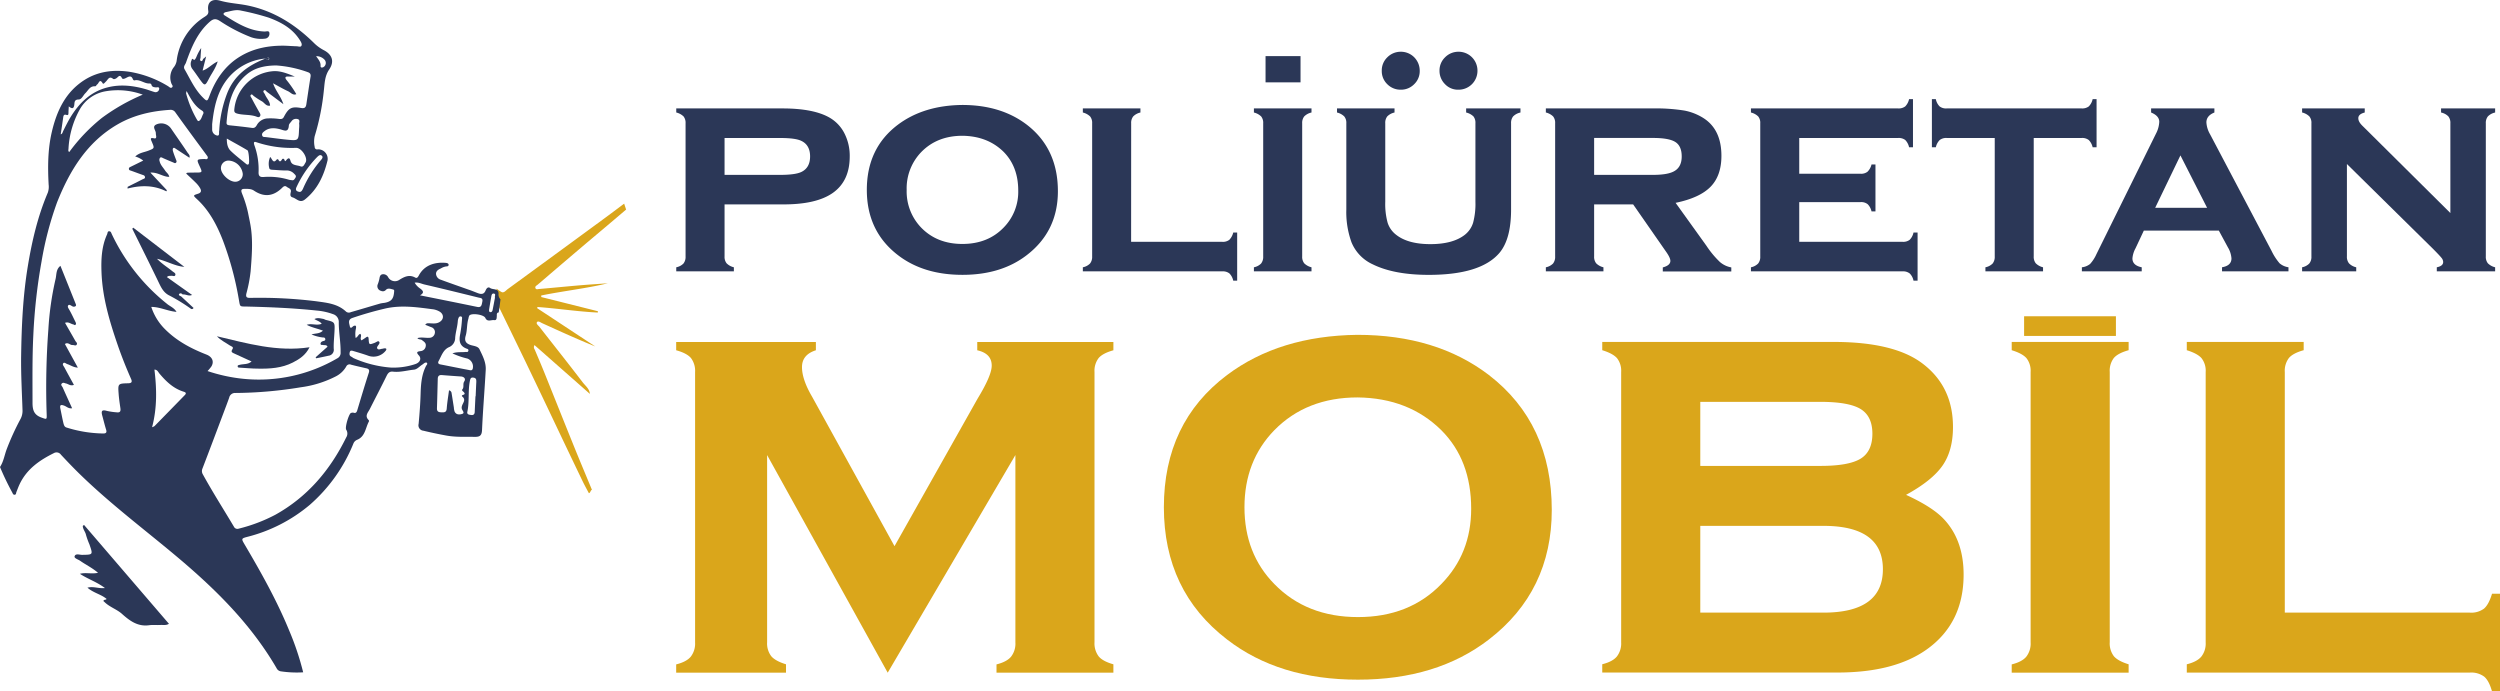
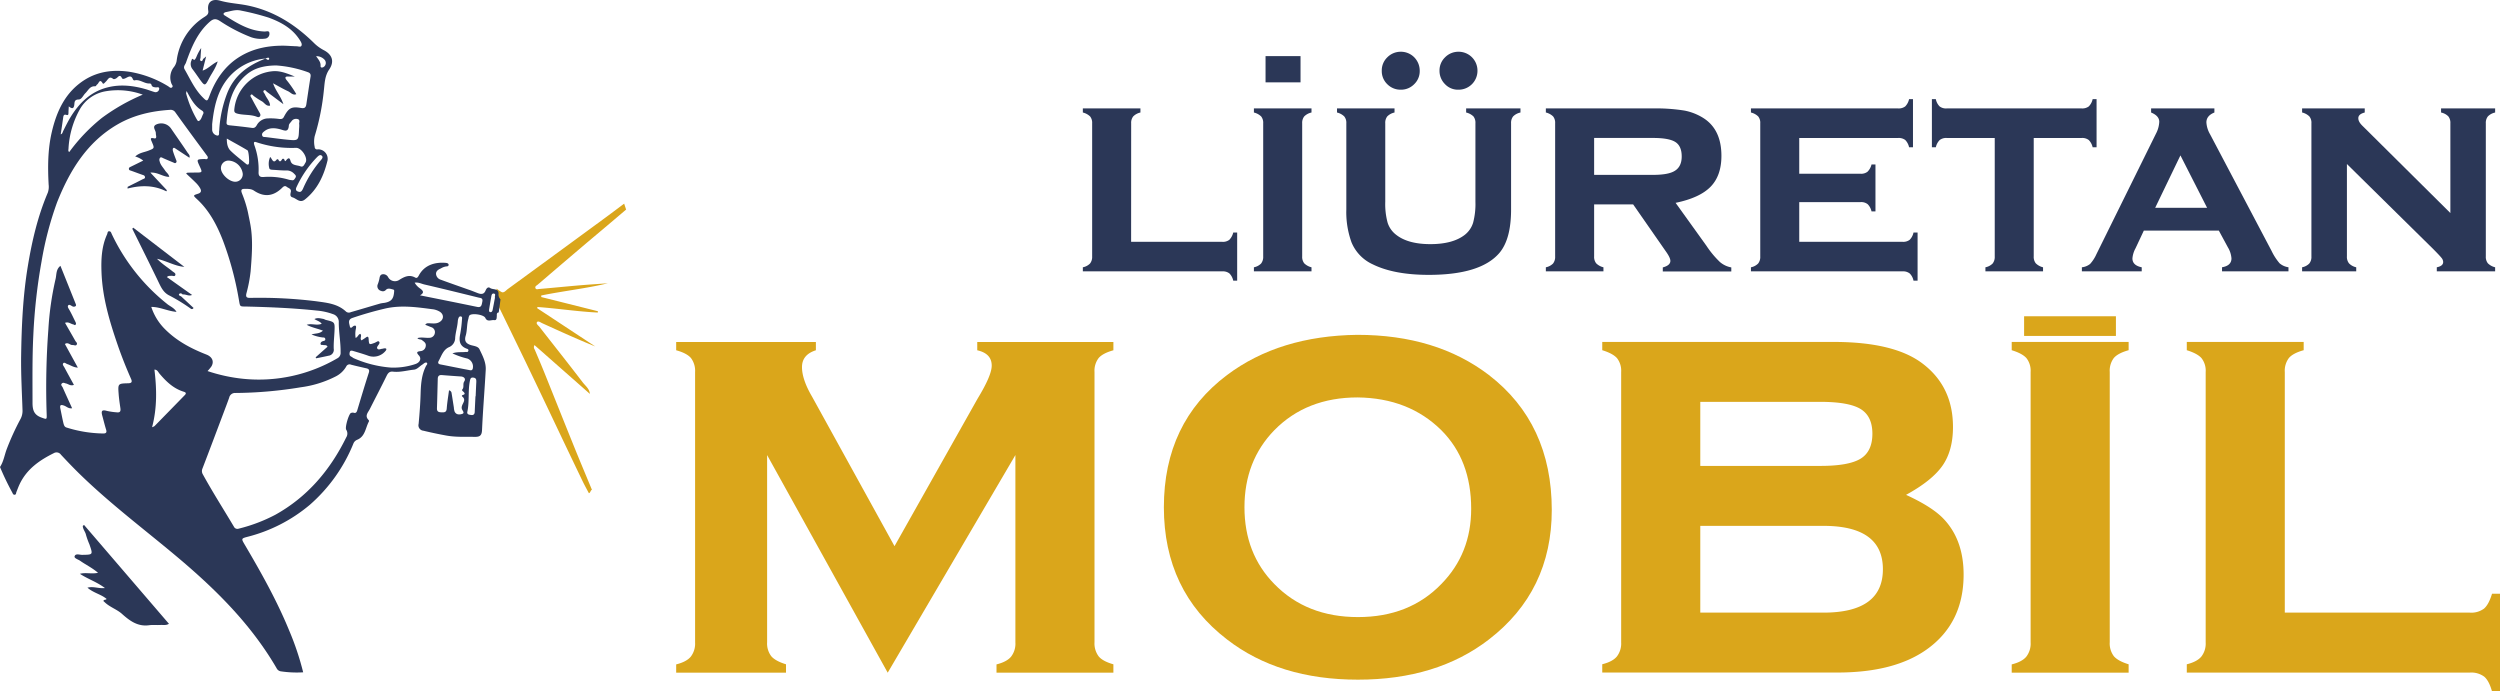
<svg xmlns="http://www.w3.org/2000/svg" viewBox="0 0 966.28 267.26">
  <defs>
    <style>.cls-1{fill:#daa61b;}.cls-2{fill:#2b3757;}</style>
  </defs>
  <g id="Layer_2" data-name="Layer 2">
    <g id="Layer_1-2" data-name="Layer 1">
      <path class="cls-1" d="M223.62,110.32c-5,.43-10.08.94-15.12,1.37-.52,0-1.26.39-1.54-.32s.46-1,.86-1.34q9.54-8.18,19.12-16.31C232,89.47,237,85.26,242,81c-.25-.76-.5-1.52-.76-2.29-2.78,2.08-5.55,4.18-8.36,6.23q-18.27,13.4-36.58,26.76c-.79.57-1.6,1.78-2.62,1.07a12.11,12.11,0,0,1-1.74-1.22c-.21,1.65-.44,3.3-.69,4.89.71-.08.82.57,1,1q5.46,11.18,10.88,22.38,6,12.47,11.94,25,5,10.54,10.07,21.08c.77,1.6,1.64,3.15,2.47,4.73.67-.19.57-1.08,1.18-1.31-2.23-5.4-4.5-10.77-6.69-16.18-3.93-9.7-7.79-19.42-11.7-29.12-1.21-3-2.5-6-3.74-8.94a1.47,1.47,0,0,1-.06-1.69L228,152.25c-.17-2-1.74-3.11-2.78-4.47-5.49-7.19-11.12-14.26-16.68-21.4-.43-.56-1.43-1.22-1-1.85s1.37.08,2,.38c6.79,3.09,13.58,6.19,20.53,9l-22.43-14.78c0-.16.06-.31.1-.47,7.77.55,15.51,1.78,23.3,2.14l.06-.5-21.9-5.49,0-.6c8.54-1.76,17.25-2.68,25.76-4.72C231.19,109.76,227.4,110,223.62,110.32Z" />
-       <path class="cls-2" d="M103.9,22.9a.48.48,0,0,0,0-.35c-.2-.4-.49-.26-.8-.15l-.77.3a1.68,1.68,0,0,1,.71.27C103.33,23.14,103.66,23.28,103.9,22.9Z" />
      <path class="cls-2" d="M192.69,113.64c.16-2.3-2.18-1.54-3.27-2.34-.82-.59-1.42.22-1.74,1-.62,1.53-1.74,1.48-3,1s-2.48-1-3.74-1.41c-3.51-1.25-7-2.45-10.53-3.76a2.55,2.55,0,0,1-1.88-2.29c0-1.1.89-1.68,1.84-2.07a5.45,5.45,0,0,1,2.14-.8c.38,0,.85-.07.89-.56s-.45-.74-.93-.79c-4-.39-8.3.61-10.56,4.8-.37.7-.74,1.23-1.39.88-2.42-1.35-4.37-.27-6.39,1a3,3,0,0,1-4.14-1.22,2.09,2.09,0,0,0-2.13-1.07c-.92.13-1.1.92-1.22,1.76a13.52,13.52,0,0,1-.61,2.06,1.86,1.86,0,0,0,1.26,2.6,1.55,1.55,0,0,0,1.89-.41c.81-.8,1.83-.35,2.77-.12.54.14.4.59.37,1-.22,2.67-1.13,3.69-3.74,4.16a15.23,15.23,0,0,0-1.53.23c-3.82,1.11-7.63,2.26-11.45,3.36a1.73,1.73,0,0,1-1.83-.19c-3.23-3.06-7.42-3.44-11.42-4a176.56,176.56,0,0,0-25.7-1.32c-1.2,0-1.77-.25-1.41-1.74a54.72,54.72,0,0,0,1.63-8.54c.42-5.34.87-10.68.21-16.05-.29-2.31-.81-4.54-1.26-6.8a44.62,44.62,0,0,0-2.19-7c-.3-.8-.85-2,.73-2,1.26,0,2.64-.11,3.78.66,4,2.7,7.64,2.2,11-1.17.57-.58,1.12-.77,1.68-.29s1.85.67,1.59,1.94c-.19.89-.45,1.82.67,2.14,1.56.44,2.81,2.38,4.8.79,4.86-3.88,7.3-9.2,8.73-15.13a3.67,3.67,0,0,0-3.79-4.23.92.92,0,0,1-1.19-.91,9.77,9.77,0,0,1,0-4.17,90.9,90.9,0,0,0,3.56-17.85c.31-2.67.33-5.38,2-7.86,2.17-3.13,1.25-5.85-2.1-7.57a15.64,15.64,0,0,1-3.84-2.85C114,9.4,105.74,4.19,95.76,2.13,92.23,1.4,88.63,1.27,85.11.27c-2.86-.82-5.18.19-4.61,3.89.19,1.26-.52,1.77-1.38,2.33A23.39,23.39,0,0,0,68.26,23.6,5.55,5.55,0,0,1,67,26.21a6.52,6.52,0,0,0-.77,6c.15.53.84,1.05.28,1.55s-1.06-.15-1.54-.44a41.45,41.45,0,0,0-15.1-5.6c-6-.84-11.8-.18-17.12,3.13C25.35,35.52,21.92,42.83,20,51.12c-1.54,6.66-1.56,13.44-1.2,20.23a6.82,6.82,0,0,1-.33,3.13c-3.86,9.07-6.1,18.62-7.7,28.32-1.91,11.49-2.43,23.12-2.6,34.74-.1,7,.3,13.94.53,20.91A6.68,6.68,0,0,1,7.9,162a98.61,98.61,0,0,0-5.3,11.59c-.87,2.3-1.21,4.82-2.6,6.91a105,105,0,0,0,4.74,9.86c.2.39.34.92.93.87s.52-.64.67-1.05c.4-1,.78-2.06,1.25-3.05,2.8-5.89,7.76-9.28,13.24-12a2.08,2.08,0,0,1,2.73.62c2.52,2.7,5.07,5.37,7.72,7.93C42.86,194.89,55.69,204.55,68,214.86c15,12.56,28.87,26.16,38.91,43.41a2.16,2.16,0,0,0,1.78,1.23,41.59,41.59,0,0,0,8.49.36,107.13,107.13,0,0,0-5.43-16.21c-4.82-11.73-11-22.68-17.4-33.54-1.07-1.84-1-2,1.05-2.56a60.56,60.56,0,0,0,24.36-12.44,62.58,62.58,0,0,0,16.8-23.58A2.59,2.59,0,0,1,138,170c3.16-1.25,3.24-4.57,4.57-7.06a.59.59,0,0,0-.05-.55c-1.7-1.64-.26-2.95.43-4.31,2.15-4.27,4.37-8.5,6.47-12.79.56-1.14,1.16-1.79,2.49-1.64,2.73.32,5.38-.5,8.08-.77,1.29-.13,2.15-1.29,3.23-1.95.55-.33.94-.94,1.71-.77.48.49,0,.86-.21,1.19-1.66,3.2-2,6.64-2.13,10.2-.1,4.11-.41,8.22-.79,12.31a2.08,2.08,0,0,0,1.83,2.61c2.94.71,5.88,1.33,8.86,1.87,3.74.68,7.44.45,11.17.51,1.78,0,2.56-.53,2.65-2.62.35-7.75,1-15.48,1.43-23.23.17-2.94-1.2-5.48-2.41-8-.58-1.19-2.2-1.26-3.4-1.64-1.84-.6-2.54-1.58-1.93-3.62s.39-4.49,1.07-6.66a3.43,3.43,0,0,1,.33-1.11c.87-1.08,5.58-.39,6.18.9.79,1.71,2.24.7,3.37.86s1-.88,1.08-1.67c0-.5-.11-1.13.61-1.28h.11c.26-1.66.49-3.36.7-5.08A2.56,2.56,0,0,1,192.69,113.64ZM125.52,23.17A1.87,1.87,0,0,1,124.9,26c-.44.16-1,.24-1-.48.13-1.53-.83-2.52-1.73-3.8A4.23,4.23,0,0,1,125.52,23.17ZM90.93,70.25c-2.38,0-5.49-2.9-5.54-5.24a2.9,2.9,0,0,1,3-2.94,5.81,5.81,0,0,1,5.44,5.12A2.9,2.9,0,0,1,90.93,70.25ZM84,52.4a2.36,2.36,0,0,1-2-2.21c0-.73,0-1.46,0-2.19.71-6.63,2-13,6.52-18.22a21.26,21.26,0,0,1,13.34-7.08,1.94,1.94,0,0,1,.59,0l.77-.3c.31-.11.6-.25.8.15a.48.48,0,0,1,0,.35c-.24.38-.57.24-.83.07a1.68,1.68,0,0,0-.71-.27c-6.56,2.55-12,6.4-14.75,13.54a47,47,0,0,0-3,14.23C84.53,51.16,85,52.49,84,52.4Zm12.14,11c-.43.46-.84.11-1.17-.17-2-1.65-4.06-3.21-5.89-5-1.09-1.08-1.44-2.69-1.41-4.67,2.82,1.6,5.43,3,8,4.55C96.16,58.42,96.51,63,96.1,63.43Zm16.6,6.22a5,5,0,0,1-1-.13,26.59,26.59,0,0,0-9.95-1.07c-1.48.08-1.92-.56-1.84-2A27.46,27.46,0,0,0,98.31,56.1c-.34-1.05-.16-1.48.78-1.14a42.63,42.63,0,0,0,15.36,2.18c2.18,0,4.68,4,3.65,5.67-.48.75-.84,1.93-1.94,1.49-1.36-.55-3.35-.24-3.87-2.12-.35-1.27-.77-1.18-1.46-.49-.37.37-.53,1.08-.92.05a.49.49,0,0,0-.91-.13c-.57,1-1,1-1.47,0a.6.6,0,0,0-.54,0c-1.43,1.9-1.78-.22-2.56-.94a6.42,6.42,0,0,0-.38,4.19c.08.71.81.74,1.4.77,1.81.1,3.61.3,5.41.25a3.91,3.91,0,0,1,2.86,1.31c.42.39.91.82.47,1.51S113.51,69.81,112.7,69.65Zm2.92-21.6a13.46,13.46,0,0,1-.07,1.79c-.17,4.57-.17,4.61-4.57,4.18-2.76-.27-5.51-.66-8.26-1-.51-.08-1.24.13-1.44-.69s.46-1.25.89-1.6c1.86-1.46,4-1.28,6.09-.73,1.6.43,3.14,1.39,3.35-1.47,0-.56.64-1.11,1-1.61a2.13,2.13,0,0,1,2.58-.8C116.05,46.44,115.56,47.38,115.62,48.05Zm7.07,12.54c.56-.53,1.09-.86,1.65-.37s.17,1.09-.3,1.64a42.9,42.9,0,0,0-6.92,11c-.45,1-.84,1.36-1.38,1.35-1.14-.18-1.77-.68-1.16-1.89A41.44,41.44,0,0,1,122.69,60.59ZM120,29.84c-.56,3.47-1.07,7-1.59,10.43-.19,1.24-.63,1.71-2.06,1.46-3.73-.64-4.8,0-6.64,3.47-.44.84-1,.83-1.75.79a23.35,23.35,0,0,0-4.81-.2,5,5,0,0,0-3.88,2.55c-.42.73-.88,1.23-1.84,1.1-2.87-.39-5.76-.71-8.64-1-.7-.08-1.3-.18-1.22-1.12.54-7,2-13.61,7.61-18.39,3.21-2.76,7.08-3.56,11.49-3.64A45,45,0,0,1,119,27.9C120,28.25,120.2,28.84,120,29.84ZM71.87,24.25C73.93,18.42,76.22,12.74,81,8.48c1.43-1.28,2.44-1.37,4-.36A62.18,62.18,0,0,0,97.09,14.4a11.63,11.63,0,0,0,5.31.54,1.86,1.86,0,0,0,1.74-2c0-1.27-1.15-.74-1.83-.76C96.46,12,91.68,9,86.9,6c-1.27-.8.26-1.3.32-1.31,2-.33,3.78-1.12,6-.58a97,97,0,0,1,10.61,2.7C108.69,8.6,113.11,11,116,15.67c.4.65.81,1.37.52,2s-1.17.24-1.78.22c-1.49-.05-3-.15-4.45-.22C104,17.54,98,18.6,92.53,22S83.38,30.63,81.07,36.8c-.95,2.53-1,2.56-2.9.63-3-3.08-4.71-7-6.82-10.63C70.73,25.73,71.6,25,71.87,24.25Zm6.62,19.88c-.48.88-.61,2-1.52,2.59-.27.18-.58,0-.77-.35a41.75,41.75,0,0,1-4.27-10.28c0-.17.07-.37.19-.92,1.64,3.07,3.1,5.82,5.84,7.5C78.52,43,78.86,43.47,78.49,44.13ZM24.4,45.58c.11-.77.19-1.5,1.27-1.17.85.27.77-.38.8-.91,0-.71.07-1.43.12-2.39,1.47,1.24,2,.71,2.15-.8.08-1,.14-1.83,1.64-1.85,1.2,0,1.73-1.58,2.6-2.42,1.12-1.09,1.78-2.82,3.74-2.68.47,0,.54-.55.84-.72.63-.36.95-2.48,2.15-.41.27.46.87-.38,1.28-.76.74-.71,1.22-2.21,2.71-1,.34.28,1,0,1.44-.34.67-.54,1.25-1.49,2,.07.28.57,1.16.16,1.75-.16,1-.53,1.91-.91,2.46.57.08.21.42.51.56.47,2.09-.53,3.73,1.2,5.71,1.19.41,0,.78,0,.92.51.26.91,1,.9,1.7,1,.49,0,1.44-.3,1.29.63a1.4,1.4,0,0,1-1.67,1.2c-1.23-.33-2.42-.83-3.64-1.17-4.85-1.37-9.72-1.93-14.7-.65-6.48,1.65-10.9,6-14.31,11.58-1,1.67-1.87,3.44-2.75,5.19-.28.57-.36,1.25-1,1.35C23.77,49.92,24.1,47.75,24.4,45.58Zm30.8-9a76.1,76.1,0,0,0-15.83,9,69.07,69.07,0,0,0-12.6,13.18c-.5-.3-.34-.81-.3-1.24A34.88,34.88,0,0,1,31,42,14.21,14.21,0,0,1,41,35.25,27.93,27.93,0,0,1,55.2,36.59Zm9.42,80.92a76.16,76.16,0,0,1-21.41-27c-.23-.48-.31-1.08-1-1.11s-.61.72-.8,1.15c-2.13,4.65-2.36,9.61-2.18,14.62.35,9.78,3.1,19,6.24,28.13,1.54,4.47,3.29,8.86,5.19,13.17.52,1.17.21,1.65-1.11,1.68-3.94.09-4,.14-3.69,4.15.13,1.85.41,3.68.68,5.52.17,1.21-.18,1.72-1.44,1.56a25,25,0,0,1-3.82-.56c-1.86-.53-2.26,0-1.75,1.85s.92,3.6,1.47,5.36c.32,1,.12,1.51-1,1.53a49.33,49.33,0,0,1-14.3-2.31c-.82-.24-1-1-1.19-1.68-.44-1.87-.79-3.76-1.18-5.65-.31-1.5.29-1.55,1.48-1.12.94.34,1.72,1.25,3.06,1-1.23-2.72-2.45-5.34-3.62-8-.21-.49-.93-1-.35-1.56s1.13-.08,1.67,0c.91.21,1.67,1.05,3,.53-1.24-2.27-2.48-4.5-3.68-6.75-.27-.5-.87-1.08-.44-1.6s1.05.15,1.56.32c1.25.39,2.35,1.28,4.08,1.36l-5-9.12c1.22-.88,2,.5,2.95.39.54-.06,1.24.46,1.61-.16s-.27-1-.51-1.41c-1.31-2.32-2.64-4.62-4-7,1.32-.53,2.14.39,3.11.58.35.06.71.54,1,.08s0-.77-.13-1.12c-.76-1.52-1.46-3.07-2.3-4.53-.33-.59-.84-1.24-.46-1.75s1,0,1.54.3a1.15,1.15,0,0,0,1.28,0c.34-.25.18-.62.07-.91-1.94-4.85-3.88-9.7-5.89-14.69-1.76,1.37-1.48,3.39-1.86,5a115.94,115.94,0,0,0-2.8,19.47,300.69,300.69,0,0,0-.66,32.89c.08,2.12,0,2-1.94,1.31-2.85-1-3.54-2.76-3.53-5.77,0-8.77-.13-17.56.32-26.31a216.79,216.79,0,0,1,3.17-28.27,129.68,129.68,0,0,1,6-22.87C27,65.8,33.69,54.89,45.42,48.09c6.29-3.64,13.14-5.17,20.27-5.63a2.18,2.18,0,0,1,2.11,1c3.94,5.51,8,11,12,16.42.28.38.65.79.49,1.24-.24.66-.89.32-1.36.34-3,.11-3,.1-1.73,2.86,1.08,2.29,1,2.37-1.36,2.38-1.16,0-2.33,0-3.49.07-.09,0-.19.14-.4.3,1.32,1.25,2.64,2.45,3.9,3.72a9.72,9.72,0,0,1,1.52,2c.55,1,.38,1.7-.82,2.09-2,.64-1.94.68-.4,2.11,4.74,4.37,7.69,10,10,15.93a122.88,122.88,0,0,1,6.06,22.24c.71,3.74.09,3.24,3.75,3.34,8.78.22,17.56.6,26.3,1.52a24.48,24.48,0,0,1,6.42,1.39,3.14,3.14,0,0,1,2.26,3.23c0,3.85.76,7.66.71,11.53a2.35,2.35,0,0,1-1.3,2.34,60.1,60.1,0,0,1-36.25,7.91,63.4,63.4,0,0,1-13.88-3,16.67,16.67,0,0,0,1.47-1.76c1.17-1.9.36-3.74-1.91-4.62-5.84-2.28-11.34-5.17-15.89-9.69a21.53,21.53,0,0,1-5.42-8.73c3.36,0,6.37,1.65,9.75,1.92C67.33,119,65.8,118.45,64.62,117.51Zm6.81,35.21c-3.89,4-7.81,8-11.72,12a5,5,0,0,1-.93.42c2-7.59,1.8-14.9.91-22.27,1.18,0,1.45,1,2,1.6,2.53,3,5.32,5.66,9.13,6.88C71.36,151.53,72.37,151.74,71.43,152.72Zm71.1-8.58c-1.56,4.81-3,9.67-4.46,14.51-.25.81-.68,1.21-1.54.84a2.61,2.61,0,0,0-.9.14c-.87.5-2.36,5.59-1.82,6.46a2.74,2.74,0,0,1,0,3c-6.28,12.77-15.11,23.07-27.44,29.91a62.62,62.62,0,0,1-14.18,5.36,1.48,1.48,0,0,1-1.79-.8c-4-6.72-8.22-13.33-12-20.21a2.47,2.47,0,0,1-.15-2.24c2.78-7.23,5.5-14.48,8.23-21.73.71-1.88,1.43-3.76,2.1-5.66a2.3,2.3,0,0,1,2.4-1.82,160.6,160.6,0,0,0,25.25-2.2,41.44,41.44,0,0,0,13.36-4.11,9.79,9.79,0,0,0,4.2-3.86,1.42,1.42,0,0,1,1.91-.76c1.87.49,3.76.9,5.64,1.34C142.32,142.49,143,142.78,142.53,144.14Zm25.53-15.32a2.11,2.11,0,0,1-2.08,1.75c-1.52.13-3.06-.35-4.64.12.46.66,1.25.36,1.75.77.74.6,1.68,1.08,1.47,2.31a2.16,2.16,0,0,1-1.93,1.94c-1.21.17-2,.31-.72,1.69,1.09,1.2.43,2.77-1.47,3.36a26.4,26.4,0,0,1-9.54,1.31,43.9,43.9,0,0,1-14.16-3.6c-.34-.15-.62-.46-1-.62-.78-.38-.7-1.1-.56-1.71.2-.85.89-.6,1.44-.44,2,.6,3.94,1.16,5.87,1.86a6,6,0,0,0,6.65-2.07c.4-.61.15-.86-.45-.85-.32,0-.64.14-.95.17-.63.06-1.4.53-1.85,0s.19-1.14.53-1.67c.19-.31.44-.75.09-1.09s-.71,0-1.05.14a6.38,6.38,0,0,1-.69.35c-2.11.77-2.13.77-2.29-1.53-.06-.87-.33-1.09-1.06-.56-.55.4-1.14.76-1.68,1.12-.83-.78.3-1.77-.48-2.52-.81.2-.9,1.23-1.81,1.57a9.82,9.82,0,0,1,.13-3.67c.1-.69.15-1.3-.79-1-.59.2-1.3,1.59-1.62,0-.2-1-.83-2.42,1.06-3.06,4.09-1.39,8.21-2.58,12.41-3.57,6.12-1.46,12.19-.63,18.27.18a7.15,7.15,0,0,1,3.1,1c1.7,1.14,1.55,3.08-.26,4.06-1.35.74-2.78.38-4.18.4a1.2,1.2,0,0,0-1.2.59l2.23.89A2,2,0,0,1,168.06,128.82Zm11,22.53c.45.5,1,1-.18,1.33-.25.06-.51.36-.24.57,1.61,1.26.23,2.49-.08,3.66a1.81,1.81,0,0,0,0,1.28c.24.6,1.12,1.44.14,1.78s-2.37.47-3-.91a6.36,6.36,0,0,1-.28-1.55c-.29-1.83-.57-3.67-.87-5.5a1.23,1.23,0,0,0-1-1.13c-.31,2.38-.71,4.67-.88,7-.1,1.41-.77,1.55-1.89,1.51s-1.93-.14-1.89-1.57c.12-3.78.21-7.57.31-11.36,0-1.07.52-1.57,1.58-1.48,2.45.2,4.89.38,7.34.54,1.26.08,2,.9,1.33,1.91s0,2.12-.68,3C178.36,150.87,178.79,151.07,179,151.35Zm5.05-3.92c-.1,1.91-.18,3.83-.26,5.74h-.08q-.15,3-.28,5.94c0,.86-.37,1.42-1.29,1.31-.76-.1-1.81-.14-1.57-1.25.86-4,.19-8.06,1-12,.19-.87.37-1.32,1.32-1.21S184.13,146.57,184.09,147.43ZM180.2,134.7c.32.14,1,.21.83.88s-.73.41-1.16.46c-1.54.18-3.14-.12-5,.54a28.06,28.06,0,0,0,5.76,2,3.32,3.32,0,0,1,2.07,4c-.32.8-1,.51-1.5.42-3.66-.68-7.31-1.44-11-2.15-.94-.18-1-.75-.59-1.44,1.08-2,1.75-4.32,4.06-5.28a3.85,3.85,0,0,0,2.26-3.57c.17-2.12.83-4.14,1-6.26a4.7,4.7,0,0,1,.27-1.34c.14-.35.38-.73.85-.67.68.08.56.63.52,1.07a50.58,50.58,0,0,1-.65,5.53C177.38,131.45,177.44,133.57,180.2,134.7Zm6.22-18.08c-.26,1.24-.31,2.35-2,2-7.36-1.52-14.72-3-22.08-4.47,1.6-.93,1.38-1.59.19-2.54a6.91,6.91,0,0,1-2.26-2.35c1.39-.25,2.54.4,3.71.68,7,1.63,14,3.35,21,5.08C185.65,115.2,186.75,115.1,186.42,116.62Zm4.89-1.57c-.29,1.57-.59,3.18-.92,4.8-.1.49-.41.89-.93.79s-.46-.7-.4-1.13c.25-1.57.52-3.13.79-4.69.12-.65.21-1.51,1.08-1.34S191.11,114.49,191.31,115.05Z" />
      <path class="cls-2" d="M32.47,202.88,65.3,241.11c-1.18.7-2.23.39-3.21.45-1.48.09-3-.1-4.45.1-4.31.6-7.39-1.61-10.42-4.32-2-1.83-4.8-2.66-6.8-4.62-.14-.14-.29-.25-.44-.38.1-.79.93-.29,1.21-.85-2.09-1.8-5-2.26-7.39-4.35,2.34-.61,4.25.42,6.76.15-3.16-2.41-6.52-3.41-9.67-5.5,2.32-.63,4.49.18,7-.4-2.36-2-4.74-3.1-6.86-4.6-.79-.57-2.44-1-2.19-1.77.37-1.22,1.92-.54,2.95-.56,4.18-.08,4.19,0,2.78-4.05a29.49,29.49,0,0,1-1.34-3.71c-.26-1.21-1.21-2.14-1.23-3.41Z" />
      <path class="cls-2" d="M49.33,72.22c1.94-1,3.88-1.93,5.8-2.93.36-.18,1-.25.91-.85s-.48-.7-.94-.85c-1.5-.52-3-1.1-4.48-1.62-.37-.13-.77-.15-.8-.68s.33-.65.69-.83c1.56-.75,3.1-1.53,4.85-2.39a8.69,8.69,0,0,0-3.1-1.58c1.56-1.47,3.42-1.6,5.06-2.24,2.4-.93,2.43-.91,1.42-3.3-.41-1-1-1.9.82-1.48.79.18.86-.32.8-.92a5.6,5.6,0,0,1-.13-1c.07-1.13-1.52-2.47,0-3.35a4.59,4.59,0,0,1,5.88,1.48c2.12,3.1,4.29,6.16,6.37,9.29.36.54,1.07,1.05.73,2L68,57.54c-.32-.21-.66-.56-1-.33s-.24.88-.13,1.27c.32,1.05.72,2.08,1.12,3.11.16.43.44.88.06,1.27s-.73.08-1.08-.06c-1.29-.54-2.59-1.08-3.87-1.65-.41-.19-.84-.53-1.23-.18a1.34,1.34,0,0,0-.18,1.32c.31,1.47,1.39,2.47,2.15,3.67.49.75,1.35,1.23,1.58,2.39-2.42.05-4.37-1.83-7.3-1.64l6.38,6.81-.2.44c-4.83-2.44-9.85-2.41-15-1.08Z" />
-       <path class="cls-2" d="M97.24,139.72l-6.72-3.09c-.71-.33-1.43-.52-.68-1.66.64-.95-.57-1.12-1-1.44-1.67-1.14-3.55-2-5-3.56,11.69,2.75,23.28,6.14,35.8,4.25-1.51,3.05-3.9,4.58-6.43,5.88-4.28,2.19-8.91,2.47-13.57,2.38-2.32,0-4.64-.25-7-.38-.32,0-.71,0-.78-.42-.12-.58.39-.55.74-.66C94.07,140.6,95.72,141,97.24,139.72Z" />
      <path class="cls-2" d="M70,114.55l4.8,4.46a.69.69,0,0,1-1.14.24,68.77,68.77,0,0,0-8.52-5.2c-1.95-1.09-2.83-2.87-3.75-4.78-3.37-7-6.83-13.91-10.26-20.86L51.5,88l19.75,15.15c-3.64-.3-6.68-2.22-10.57-3.13,2.08,2.13,4.17,3.33,6,4.86.47.39,1.33.71,1.08,1.44s-1,.2-1.57.28-1-.13-1.69.49L74.24,114c-1.37.62-2.48-.38-3.63-.17-.42-.53-1.08-.6-1.38-.15S69.59,114.38,70,114.55Z" />
      <path class="cls-2" d="M122,138.1c1.53-1.37,3.07-2.73,4.59-4.08-.42-.87-1.09-.5-1.6-.65s-1,.16-1.11-.48c0-.47.34-.82.84-1s1.14-.16,1-.89-.8-.49-1.25-.6a15.43,15.43,0,0,1-4.07-1.13c1.54-.5,3.12-.19,4.41-1.47-2.18-.84-4.3-1.2-6.26-2.25,1.87-.68,3.84.41,5.79-.41-.75-1-1.83-1.16-2.82-1.82,1.22-.62,2.31-.25,3.38-.07.38.06.72.32,1.09.41,3.45.84,3.46.83,3.29,4.54-.11,2.19-.36,4.38-.29,6.57a2.31,2.31,0,0,1-2,2.72c-1.6.36-3.21.69-4.81,1Z" />
      <path class="cls-2" d="M77.76,18.56c-.1,1.47-.2,2.53-.24,3.59,0,.48-.48,1.15.16,1.42s.64-.66,1-.93c.25-.16.46-.38,1-.83-.5,2-.91,3.61-1.37,5.48,2.26-.76,3.62-2.54,5.83-3.54-.76,2.6-2.25,4.47-3.32,6.55-1.59,3.09-1.69,3-3.69.24-.9-1.27-1.77-2.56-2.71-3.79A3.2,3.2,0,0,1,74,23.4c.23-.61.15-.95.9-.31.35.31.86-.69,1.06-1.21A17.46,17.46,0,0,1,77.76,18.56Z" />
      <path class="cls-2" d="M114.58,36.37c-1.4.63-2.22-.65-3.25-1.11-1.82-.83-3.55-1.87-5.79-3.07,1.08,3.09,3,5,4,8.08-2.38-1.79-4.34-3.27-6.3-4.73-.39-.29-.74-1-1.26-.55s.21,1,.41,1.48c.61,1.48,1.92,2.61,2,4.35l0,0c-1.53.36-2.16-1.14-3.25-1.71a29.15,29.15,0,0,1-3.06-2c-.35-.24-.64-.89-1.1-.47s.11,1,.3,1.36c.89,1.75,1.86,3.45,2.82,5.16.32.57.82,1.22.37,1.81s-1.1.18-1.64,0c-2.3-.74-4.74-.43-7.07-1.05-.92-.25-1.3-.54-1.2-1.58A16.34,16.34,0,0,1,105.81,27.5c2.83-.12,5.42,1,8.12,2.07-.88,0-1.75,0-2.63,0-1.1,0-1.23.42-.61,1.29a41,41,0,0,1,3.85,5.55Z" />
-       <path class="cls-2" d="M280.05,79V99.1a4,4,0,0,0,.79,2.67,5.86,5.86,0,0,0,2.81,1.54v1.57H261.38v-1.57a5.34,5.34,0,0,0,2.79-1.46,4.07,4.07,0,0,0,.81-2.7V47.65A3.93,3.93,0,0,0,264.2,45a6.12,6.12,0,0,0-2.82-1.52V41.91h41.05q12.19,0,18.38,3.66a14.61,14.61,0,0,1,5.62,6.07,19,19,0,0,1,2,8.83q0,9.39-6.41,14T302.43,79Zm0-11.41h21.48q5.89,0,8.21-1.13c2.25-1.08,3.37-3.09,3.37-6s-1.12-4.93-3.37-6q-2.25-1.12-8.21-1.12H280.05Z" />
-       <path class="cls-2" d="M371.89,40.57q15,0,25,7.64,12,9.23,12,25.7,0,15.45-12,24.68-9.9,7.65-24.93,7.64t-24.92-7.64q-12-9.23-12-25.19,0-16.14,12-25.19Q357,40.74,371.89,40.57ZM372,52.48q-9.75,0-15.88,6.25a20.18,20.18,0,0,0-5.68,14.67A20.13,20.13,0,0,0,356.07,88q6.14,6.3,15.93,6.29T387.88,88a19.66,19.66,0,0,0,5.68-14.34q0-9.27-5.68-15Q381.69,52.6,372,52.48Z" />
      <path class="cls-2" d="M437.19,93.47h35.26a4.05,4.05,0,0,0,2.69-.77,6,6,0,0,0,1.52-2.83h1.52v18.61h-1.52a5.58,5.58,0,0,0-1.49-2.81,4.12,4.12,0,0,0-2.72-.79H418.53v-1.57a5.3,5.3,0,0,0,2.78-1.46,4.07,4.07,0,0,0,.82-2.7V47.65a3.93,3.93,0,0,0-.79-2.64,6.08,6.08,0,0,0-2.81-1.52V41.91h22.26v1.58A5.58,5.58,0,0,0,438,45a4,4,0,0,0-.79,2.67Z" />
      <path class="cls-2" d="M503.31,47.65V99.1a4,4,0,0,0,.79,2.67,5.94,5.94,0,0,0,2.81,1.54v1.57H484.65v-1.57a5.3,5.3,0,0,0,2.78-1.46,4.07,4.07,0,0,0,.81-2.7V47.65a3.93,3.93,0,0,0-.78-2.64,6.08,6.08,0,0,0-2.81-1.52V41.91h22.26v1.58A5.53,5.53,0,0,0,504.1,45,4,4,0,0,0,503.31,47.65Z" />
      <path class="cls-2" d="M584.05,47.65V81q0,11.42-4.5,16.75-7.24,8.49-27.32,8.49-13.44,0-21.71-4.1a16.06,16.06,0,0,1-8.15-8.49,34.25,34.25,0,0,1-2-12.65V47.65a3.87,3.87,0,0,0-.79-2.64,6,6,0,0,0-2.81-1.52V41.91H539v1.58A5.53,5.53,0,0,0,536.19,45a4,4,0,0,0-.77,2.67V78a27.48,27.48,0,0,0,.92,8.1,9.51,9.51,0,0,0,3.24,4.61q4.6,3.66,13.32,3.65t13.33-3.65a9.53,9.53,0,0,0,3.14-4.61,28,28,0,0,0,.9-8.1V47.65a4,4,0,0,0-.75-2.64,6,6,0,0,0-2.84-1.52V41.91h21v1.58A5.53,5.53,0,0,0,584.84,45,4,4,0,0,0,584.05,47.65ZM541.26,20a7.24,7.24,0,0,1,5.34,2.13,7.38,7.38,0,0,1,2.14,5.35,6.92,6.92,0,0,1-2.14,5.06,7.1,7.1,0,0,1-5.22,2.13,7.19,7.19,0,0,1-5.18-2.13,7,7,0,0,1-2.13-5.18,7,7,0,0,1,2.08-5.14A7.25,7.25,0,0,1,541.26,20Zm22.44,0a7.29,7.29,0,0,1,7.36,7.19,7.3,7.3,0,0,1-7.48,7.48,6.84,6.84,0,0,1-5.08-2.16,7.19,7.19,0,0,1-2.11-5.2,7,7,0,0,1,2.11-5.12A7.21,7.21,0,0,1,563.7,20Z" />
      <path class="cls-2" d="M616.15,79V99.1a4,4,0,0,0,.79,2.67,5.86,5.86,0,0,0,2.81,1.54v1.57H597.49v-1.57a5.3,5.3,0,0,0,2.78-1.46,4.07,4.07,0,0,0,.81-2.7V47.65A3.93,3.93,0,0,0,600.3,45a6.08,6.08,0,0,0-2.81-1.52V41.91h41.26a69.46,69.46,0,0,1,12.26.82,21.18,21.18,0,0,1,7.53,3q6.81,4.44,6.81,14.51,0,7.65-4.19,11.94t-13.52,6.22L659.56,95a36.6,36.6,0,0,0,5.2,6.26,9.23,9.23,0,0,0,4.41,2.1v1.57H642.69v-1.57c1.95-.52,2.93-1.36,2.93-2.52,0-.83-.6-2.08-1.81-3.76L631.23,79Zm0-11.41h22.72q5.16,0,7.64-1.13,3.5-1.52,3.49-6,0-4-2.45-5.57t-8.68-1.57H616.15Z" />
      <path class="cls-2" d="M695.43,78.12V93.47h40a4.1,4.1,0,0,0,2.67-.77,5.52,5.52,0,0,0,1.49-2.83h1.58v18.61h-1.58a5.3,5.3,0,0,0-1.46-2.78,4.07,4.07,0,0,0-2.7-.82H676.76v-1.57a5.3,5.3,0,0,0,2.78-1.46,4,4,0,0,0,.82-2.7V47.65a3.87,3.87,0,0,0-.79-2.64,6,6,0,0,0-2.81-1.52V41.91h56.9a4.15,4.15,0,0,0,2.73-.78,5.73,5.73,0,0,0,1.49-2.81h1.51V56.93h-1.51a5.67,5.67,0,0,0-1.49-2.83,4.21,4.21,0,0,0-2.73-.77H695.43V67.16h23.72a4,4,0,0,0,2.67-.79,5.86,5.86,0,0,0,1.55-2.81h1.52V81.72h-1.52a5.67,5.67,0,0,0-1.49-2.79,4,4,0,0,0-2.73-.81Z" />
      <path class="cls-2" d="M786.06,53.33V99.1a4,4,0,0,0,.79,2.67,5.94,5.94,0,0,0,2.81,1.54v1.57H767.39v-1.57a5.38,5.38,0,0,0,2.79-1.46,4.07,4.07,0,0,0,.81-2.7V53.33H752.44a4.1,4.1,0,0,0-2.73.8,5.67,5.67,0,0,0-1.49,2.8H746.7V38.32h1.52a5.52,5.52,0,0,0,1.43,2.78,4,4,0,0,0,2.73.81h52.23a4.15,4.15,0,0,0,2.73-.78,5.65,5.65,0,0,0,1.49-2.81h1.52V56.93h-1.52a5.76,5.76,0,0,0-1.49-2.8,4.1,4.1,0,0,0-2.73-.8Z" />
      <path class="cls-2" d="M857.61,89.14h-29L825.39,96a9.81,9.81,0,0,0-1.18,3.88c0,1.8,1.19,2.94,3.59,3.43v1.57H804.67v-1.57a6.08,6.08,0,0,0,3.18-1.29,14.2,14.2,0,0,0,2.44-3.77l23-46.55a10.82,10.82,0,0,0,1.29-4.61q0-2.31-3.15-3.6V41.91h24.46v1.58c-2.06.82-3.09,2.1-3.09,3.82a10.3,10.3,0,0,0,1.4,4.56L878,97a21.75,21.75,0,0,0,3.09,4.77,6.72,6.72,0,0,0,3.43,1.53v1.57H858.84v-1.57q3.64-.61,3.65-3.42a9.62,9.62,0,0,0-1.4-4.31Zm-4.54-8.82L842.76,60.06,833,80.32Z" />
      <path class="cls-2" d="M907.11,63.39V99.1a4,4,0,0,0,.81,2.69,5.58,5.58,0,0,0,2.79,1.52v1.57H889.79v-1.57a5.3,5.3,0,0,0,2.78-1.46,4,4,0,0,0,.82-2.7V47.65A3.87,3.87,0,0,0,892.6,45a6,6,0,0,0-2.81-1.52V41.91H914v1.58c-1.65.41-2.48,1.14-2.48,2.19s.6,2,1.8,3.15l33.78,33.51V47.65a4,4,0,0,0-.79-2.67,5.53,5.53,0,0,0-2.81-1.49V41.91H964.4v1.58A5.53,5.53,0,0,0,961.59,45a4,4,0,0,0-.79,2.67V99.1a4,4,0,0,0,.79,2.67,5.94,5.94,0,0,0,2.81,1.54v1.57H941.85v-1.57c1.64-.33,2.47-1,2.47-2.06a2.63,2.63,0,0,0-.68-1.62q-.67-.84-3.09-3.29Z" />
      <rect class="cls-2" x="489.15" y="21.69" width="13.52" height="10.14" />
      <path class="cls-1" d="M343.11,260,296.5,175.89v72.32a8.15,8.15,0,0,0,1.6,5.42c1.06,1.25,3,2.3,5.7,3.13V260H261.35v-3.2q4-1,5.65-3a8.23,8.23,0,0,0,1.66-5.48V143.8a8.19,8.19,0,0,0-1.6-5.42q-1.6-1.87-5.71-3v-3.2h54v3.2q-5.37,1.71-5.37,6.5t3.88,11.41l31.88,57.81,32.1-57q5.48-9,5.47-12.78,0-4.68-5.59-5.93v-3.2h52.62v3.2c-2.74.76-4.64,1.76-5.7,3a8.11,8.11,0,0,0-1.6,5.41V248.21a8.34,8.34,0,0,0,1.6,5.47c1.06,1.3,3,2.32,5.7,3.08V260H385.16v-3.2q4-1,5.64-3a8.16,8.16,0,0,0,1.66-5.48V175.89Z" />
      <path class="cls-1" d="M524.65,129.42q30.48,0,50.81,15.52,24.31,18.72,24.32,52.15,0,31.38-24.32,50.09-20.1,15.51-50.59,15.52t-50.58-15.52q-24.43-18.72-24.44-51.12,0-32.75,24.44-51.12Q494.5,129.78,524.65,129.42Zm.11,24.19q-19.77,0-32.22,12.67Q481,178.15,481,196.06t11.54,29.67q12.45,12.78,32.33,12.78t32.22-12.78q11.55-11.76,11.54-29.1,0-18.82-11.54-30.35Q544.52,153.85,524.76,153.61Z" />
      <path class="cls-1" d="M736.71,191.27q9.46,4.33,13.92,8.67,8.32,8.22,8.33,22.13,0,18.72-14.15,28.87-12.55,9-34.58,9H619.29v-3.2q4-1,5.65-3a8.23,8.23,0,0,0,1.66-5.48V143.8a7.94,7.94,0,0,0-1.6-5.36q-1.61-1.83-5.71-3.08v-3.2h89.46q23.5,0,34.46,8.45,11.64,8.89,11.64,24.41,0,9.14-4.05,14.95T736.71,191.27Zm-79.53-11.19h46.44q10.95,0,15.51-2.79t4.57-9.64q0-6.74-4.51-9.53t-15.57-2.8H657.18Zm0,56.71h47.58q23,0,23-16.77t-23-16.77H657.18Z" />
      <path class="cls-1" d="M815.44,143.79V248.21a8.19,8.19,0,0,0,1.59,5.42c1.07,1.25,3,2.3,5.71,3.13V260H777.55v-3.2q4-1,5.65-3a8.23,8.23,0,0,0,1.66-5.48V143.8a7.94,7.94,0,0,0-1.6-5.36q-1.6-1.83-5.71-3.08v-3.2h45.19v3.2c-2.74.76-4.64,1.76-5.71,3A8.16,8.16,0,0,0,815.44,143.79Z" />
      <path class="cls-1" d="M883.1,236.79h71.54a8.22,8.22,0,0,0,5.48-1.57q1.82-1.58,3.08-5.73h3.08v37.77H963.2q-1.14-4.11-3-5.71a8.37,8.37,0,0,0-5.53-1.59H845.22v-3.2q4-1,5.64-3a8.17,8.17,0,0,0,1.66-5.48V143.8a7.89,7.89,0,0,0-1.6-5.36c-1.06-1.22-3-2.25-5.7-3.08v-3.2H890.4v3.2q-4.11,1.14-5.7,3a8.13,8.13,0,0,0-1.6,5.42Z" />
      <rect class="cls-1" x="782.34" y="122.24" width="35.49" height="7.6" />
    </g>
  </g>
</svg>